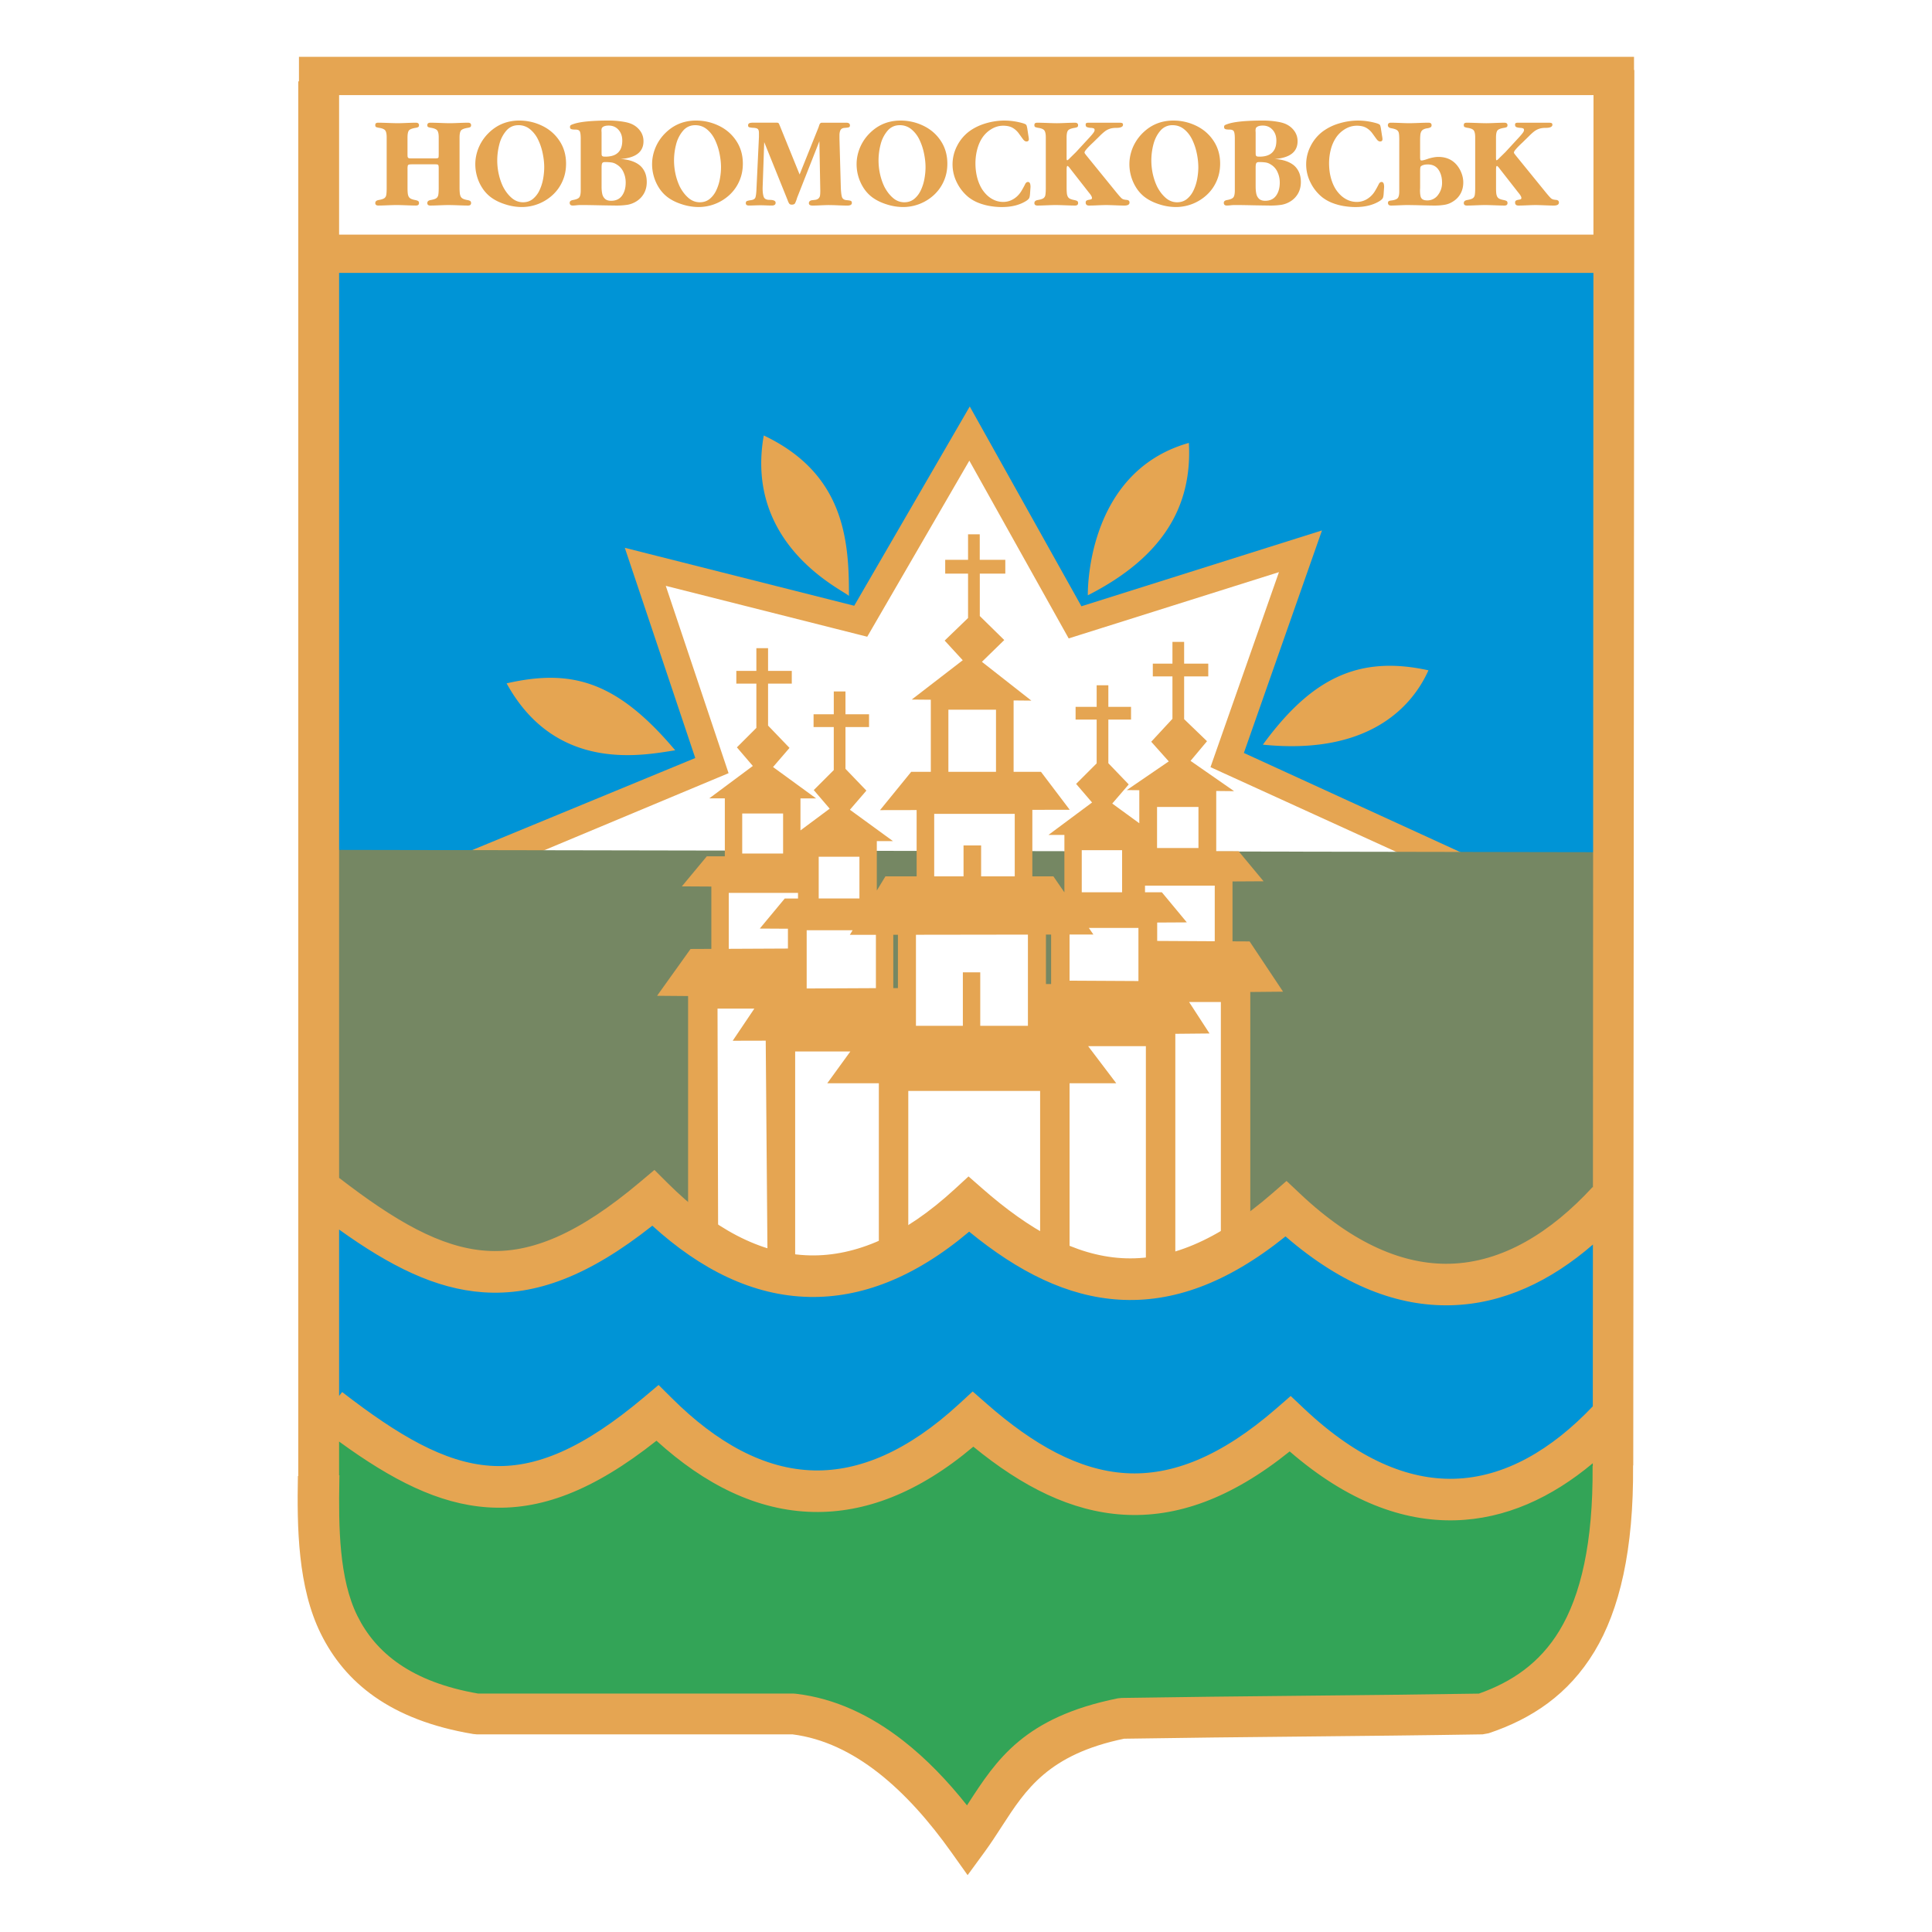
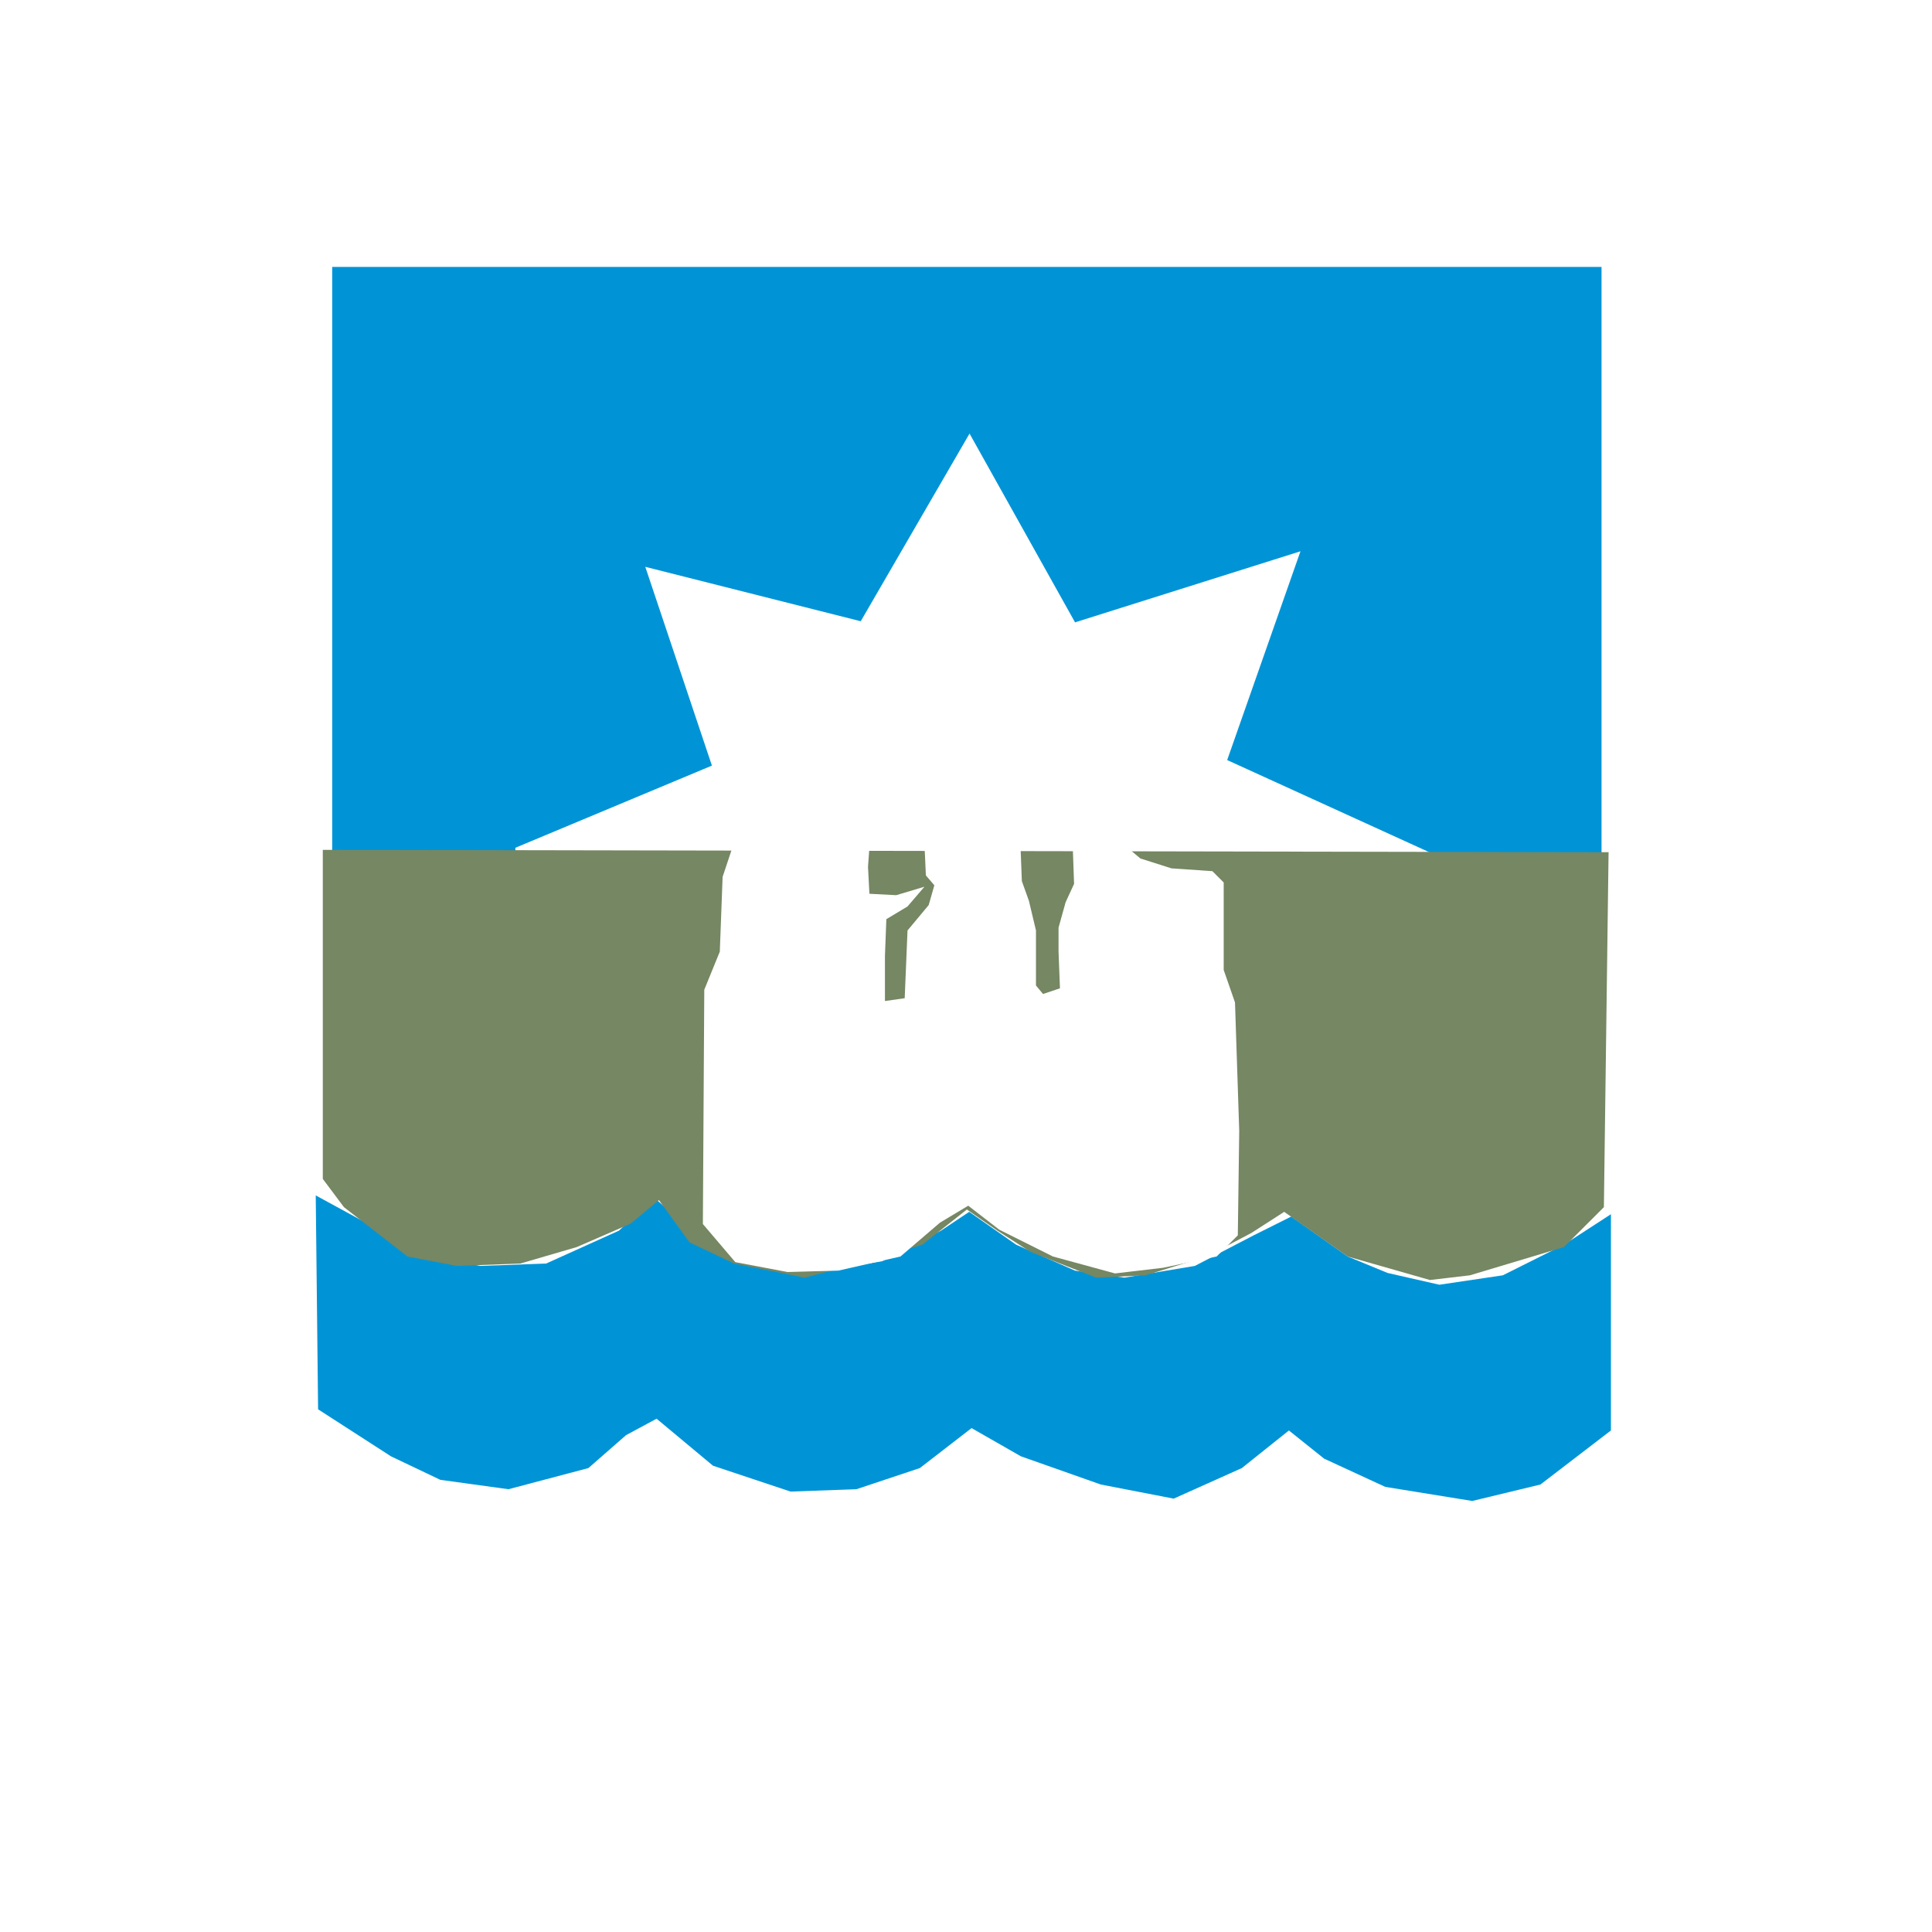
<svg xmlns="http://www.w3.org/2000/svg" width="2500" height="2500" viewBox="0 0 192.756 192.756">
  <path fill-rule="evenodd" clip-rule="evenodd" fill="#fff" d="M0 0h192.756v192.756H0V0z" />
  <path fill-rule="evenodd" clip-rule="evenodd" fill="#0094d6" d="M31.501 119.266l.235 21.341 7.27 4.69 4.925 2.346 6.801.937 7.974-2.111 3.752-3.283 3.049-1.641 5.629 4.689 7.739 2.58 6.566-.234 6.333-2.111 5.159-3.987 4.924 2.815 7.975 2.814 7.27 1.407 6.8-3.049 4.692-3.752 3.517 2.814 6.098 2.815 8.678 1.406 6.801-1.641 7.035-5.394v-21.576l-4.69 3.048-6.097 3.049-6.332.94-5.161-1.174-3.986-1.641-5.629-3.988-3.752 1.877-5.863 3.049-7.035 1.172-4.926-.703-5.863-2.581-4.69-3.283-2.815 1.877-5.863 3.049-7.035 1.172-6.332-.703-3.987-2.112-5.395-4.689-3.517 3.283-7.27 3.283-6.567.235-6.332-1.172-4.924-3.049-5.161-2.814zM33.143 26.629h126.642v59.334H33.143V26.629z" />
  <path fill-rule="evenodd" clip-rule="evenodd" fill="#fff" d="M143.818 85.581l-21.382-9.75 7.312-20.829-22.49 7.091-10.526-18.835-10.857 18.724-21.494-5.429 6.647 19.832-19.61 8.198v1.773l92.512 1.108-.112-1.883z" />
-   <path d="M141.732 86.097l-19.852-9.051-1.109-.507.402-1.148 6.428-18.309-19.945 6.288-1.033.326-.533-.954-9.379-16.782-9.68 16.693-.507.874-.975-.246-19.124-4.83 5.869 17.51.396 1.18-1.149.48-17.755 7.423 87.946 1.053zm4.489-.841l-1.752 2.44-93.066-.443-4.538-2.341 22.501-9.283-6.252-18.652-.778-2.322 2.37.599 20.519 5.182 10.35-17.849 1.178-2.032 1.147 2.052 9.992 17.881 21.457-6.765 2.545-.802-.885 2.52-6.908 19.681 22.12 10.134z" fill="#e5a552" />
  <path fill-rule="evenodd" clip-rule="evenodd" fill="#758763" d="M32.206 84.791l128.282.234-.468 35.413-3.987 3.986-9.381 2.814-3.988.469-8.207-2.344-6.332-4.457-3.283 2.112-4.457 2.345-6.098 1.875-4.924.235-6.566-2.578-3.283-2.112-3.05-2.111-4.456 3.517-6.332 1.877-5.394 1.407-7.035-1.407-4.456-2.111-3.049-4.221-2.815 2.346-5.393 2.344-5.629 1.642-6.332.235-4.925-.938-6.332-4.925-2.11-2.815V84.791z" />
  <path fill-rule="evenodd" clip-rule="evenodd" fill="#fff" d="M70.125 122.123l.141-23.377 1.549-3.801.281-7.464.986-2.957 5.774-.282 7.886.282-.141 1.972.141 2.675 2.675.141 2.816-.845-1.69 1.971-2.112 1.268-.14 3.661v4.506l1.971-.281.281-6.759 2.113-2.536.563-1.971-.844-.986-.142-3.098h9.576l.14 3.662.705 1.971.705 2.958v5.491l.703.846 1.69-.565-.141-3.66v-2.394l.705-2.535.844-1.831-.14-3.943h5.07l1.689 1.409 3.098.985 4.084.281 1.127 1.127v8.731l1.127 3.239.422 12.814-.141 10.422-2.113 2.111-5.352 1.127-4.787.563-6.195-1.69-5.352-2.675-3.098-2.393-2.816 1.689-3.944 3.379-6.195 1.409-5.07.14-5.21-.984-3.239-3.803z" />
-   <path d="M82.539 108.076h5.144v16.107h2.937v-15.338h13.153v15.535h2.938v-16.305h4.656l-2.801-3.697h5.758v21.268h2.938v-22.502l3.412-.033-2.039-3.141h3.17v22.938h2.936V98.971l3.27-.031-3.338-5.014-1.705-.009v-5.974l3.098-.018-2.492-3.001h-2.23v-6.008l1.783.018-4.346-3.022 1.643-1.962-2.283-2.2v-4.267h2.408V66.21h-2.408v-2.17h-1.166v2.17h-1.959v1.273h1.959v4.234l-2.117 2.286 1.75 1.961-4.189 2.863 1.25.012v3.298l-2.699-1.967 1.643-1.908-2.033-2.116v-4.351h2.264v-1.273h-2.264v-2.155h-1.166v2.155h-2.102v1.273h2.102v4.366l-2.049 2.049 1.59 1.855-4.348 3.234h1.588v5.726h-.004l-1.096-1.591h-2.098v-6.636l3.729-.007-2.869-3.788h-2.73v-7.119l1.77.016-4.932-3.87 2.229-2.173-2.439-2.395V57.23h2.545v-1.379h-2.55v-2.544h-1.167v2.544h-2.28v1.379h2.28v4.429L94.25 63.91l1.803 1.962-5.09 3.923 1.905.017v7.192h-1.956L87.8 80.827l3.652-.007v6.614h-3.113l-.859 1.412v-4.93h1.609l-4.294-3.128 1.644-1.909-2.086-2.172v-4.17h2.352v-1.273h-2.352v-2.28h-1.167v2.28H81.17v1.273h2.015v4.293l-1.996 1.996 1.59 1.855-2.916 2.169v-3.195h1.557l-4.294-3.128 1.644-1.909-2.14-2.227v-4.184h2.366v-1.272H76.63V64.67h-1.167v2.265h-2v1.272h2v4.415l-1.943 1.942 1.59 1.856-4.347 3.234h1.553v5.779H70.52l-2.491 3.001 2.942.017v6.22l-2.075.009-3.34 4.671 3.095.025v20.738l2.996 2.82-.059-22.303h3.672l-2.157 3.205 3.294-.008.176 21.412 2.761.646v-20.98h5.506l-2.301 3.17zm16.832-37.269h-4.75v6.197h4.75v-6.197zm1.869 10.391h-8.035v6.236h2.927v-3.086h1.754v3.086h3.354v-6.236zm-27.189 3.957h4.078v-3.991h-4.078v3.991zm41.388-.55h4.131v-4.097h-4.131v4.097zm-30.373 8.207h-4.584v5.809l6.907-.033v-5.321l-2.602.004.279-.459zm28.516-.23h-4.947l.451.654-2.377.003v4.603l6.873.037v-5.297zm-1.631-7.76h-4.025v4.203h4.025v-4.203zm9.244 3.537h-6.957v.666h1.682l2.49 3.001-2.957.017v1.834l5.742.031v-5.549zm-41.577.724h-6.911v5.582l5.904-.028v-1.978l-2.807-.016 2.492-3.001h1.322v-.559zm6.127-3.606h-4.063v4.165h4.063v-4.165zm18.609 12.701h.516v-4.936l-.516.001v4.935zm-15.231.404h.462v-5.318l-.462.001v5.317zm13.432 3.764h-4.756v-5.334h-1.735v5.334h-4.68v-9.084l11.171-.016v9.1z" fill-rule="evenodd" clip-rule="evenodd" fill="#e5a552" />
-   <path fill-rule="evenodd" clip-rule="evenodd" fill="#33a457" d="M31.971 141.076v10.084l1.172 10.084 3.049 4.221 5.629 4.457 6.801 1.172h30.957l5.628 1.408 4.221 3.283 3.988 3.049 2.579 3.752 3.284-3.283 5.862-5.16 7.271-2.815 10.318.234 12.899-.234 10.084-.469 6.098-1.171 3.751-2.815 3.754-7.269 1.172-7.272v-8.912l-3.752 2.111-5.863 2.815-5.16.703-6.332-.235-3.752-1.406-3.518-2.111-3.283-2.58-3.986 1.877-5.863 3.049-7.272 1.171-6.566-1.64-3.987-1.643-3.752-3.283-4.691 2.58-5.628 2.58-6.566 1.406-7.036-1.406-3.518-2.346-4.221-3.283-3.987 2.346-6.332 2.814-6.332 1.407-4.925-.469-6.567-3.752-3.517-2.346-2.111-.703z" />
-   <path d="M29.827 5.669h133.199v1.318h.033l-.109 139.217h-.018c.07 8.414-1.348 14.424-3.854 18.57-2.605 4.309-6.279 6.721-10.551 8.152l-.611.111c-5.963.098-11.975.158-17.984.219-5.912.059-11.822.119-17.781.215-7.545 1.566-9.814 5.07-12.162 8.693-.574.889-1.154 1.783-1.787 2.648l-1.662 2.271-1.632-2.295c-2.147-3.02-4.59-5.82-7.316-7.945-2.581-2.01-5.427-3.414-8.526-3.807H47.561l-.334-.031c-8.339-1.389-12.82-5.174-15.211-9.992-2.312-4.66-2.389-10.623-2.294-15.748h.037V8.118h.068V5.669zm4.005 111.847c5.551 4.277 10.111 6.955 14.659 7.27 4.507.311 9.267-1.719 15.354-6.844l1.447-1.217 1.347 1.34c4.424 4.398 9.184 7.086 14.192 7.186 4.493.088 9.312-1.908 14.434-6.623l1.365-1.256 1.396 1.223c4.699 4.121 9.23 6.648 13.883 6.928 4.613.277 9.514-1.664 15.037-6.469l1.412-1.23 1.365 1.287c5.363 5.055 10.369 7.082 14.918 6.973 5.277-.127 10.104-3.143 14.248-7.645l.039.037.047-91.247H33.832v90.287zm125.092 6.654c-4.189 3.629-8.953 5.932-14.186 6.057-5.186.127-10.727-1.889-16.482-6.871-5.875 4.725-11.309 6.629-16.59 6.311-5.174-.311-10.061-2.762-14.972-6.785-5.495 4.639-10.83 6.615-15.944 6.514-5.632-.109-10.868-2.74-15.667-7.107-6.345 5.023-11.631 7.004-16.867 6.643-4.753-.328-9.271-2.592-14.384-6.26v16.604l.303-.393c5.602 4.33 10.193 7.041 14.772 7.357 4.507.311 9.267-1.719 15.354-6.844l1.446-1.217 1.347 1.338c4.424 4.4 9.184 7.088 14.192 7.188 4.493.088 9.312-1.908 14.434-6.623l1.365-1.256 1.396 1.225c4.697 4.119 9.23 6.645 13.883 6.926 4.613.277 9.514-1.664 15.035-6.469l1.414-1.23 1.363 1.287c5.365 5.055 10.371 7.082 14.918 6.973 5.115-.123 9.805-2.959 13.861-7.23l.009-16.138zm-.01 21.816c-4.088 3.42-8.705 5.572-13.762 5.695-5.184.125-10.727-1.891-16.48-6.873-5.875 4.725-11.311 6.629-16.59 6.311-5.174-.311-10.061-2.762-14.973-6.785-5.495 4.639-10.83 6.615-15.944 6.514-5.632-.109-10.868-2.74-15.668-7.107-6.345 5.023-11.631 7.004-16.867 6.643-4.881-.336-9.514-2.715-14.799-6.561v3.365l.035-.002-.011.598c-.075 4.504-.034 9.734 1.803 13.436 1.824 3.676 5.359 6.59 12.051 7.748h31.455l.231.016c3.951.461 7.512 2.188 10.693 4.666 2.341 1.822 4.469 4.051 6.389 6.471l.106-.164c2.842-4.387 5.588-8.627 14.947-10.514l.367-.039c5.967-.096 11.984-.158 18-.219 5.869-.059 11.736-.117 17.65-.213 3.273-1.152 6.074-3.035 8.045-6.297 2.121-3.506 3.352-8.75 3.301-16.293v-.117h.02v-.279h.001zm.063-122.579l.008-13.917H33.832v13.917h125.145z" fill-rule="evenodd" clip-rule="evenodd" fill="#e5a552" />
-   <path d="M67.365 74.858c-3.045.457-11.856 2.365-16.819-6.68 6.444-1.47 10.972-.263 16.819 6.68zm17.332-15.397c-.404-.518-10.451-4.945-8.496-16.015 7.957 3.777 8.53 10.317 8.496 16.015zm33.916-15.272c.348 6.315-2.574 11.384-10.08 15.205 0 0-.304-12.272 10.08-15.205zm7.383 30.106c10.418 1.056 14.834-3.652 16.52-7.417-7.045-1.551-11.733.876-16.52 7.417zM43.353 15.802a1.4 1.4 0 0 0 .311-.021.128.128 0 0 0 .092-.108c.01-.055.015-.171.015-.348v-1.621c0-.314-.044-.537-.13-.667-.086-.132-.285-.224-.602-.281a1.466 1.466 0 0 1-.305-.073c-.067-.029-.101-.092-.101-.191 0-.167.101-.25.303-.25.22 0 .546.009.972.024.429.017.752.026.975.026.201 0 .502-.009.905-.026.403-.016.701-.024.898-.024.21 0 .315.083.315.25 0 .099-.032.163-.093.193s-.147.055-.258.071c-.357.061-.58.153-.667.276-.088.125-.133.358-.133.704v4.996c0 .199.009.378.025.529a.943.943 0 0 0 .093.354c.043.083.115.154.214.207s.237.097.414.132a.844.844 0 0 1 .298.088c.07.041.106.113.106.216 0 .167-.101.25-.303.25-.221 0-.546-.009-.972-.026a31.091 31.091 0 0 0-.974-.024c-.202 0-.502.009-.905.024-.403.018-.706.026-.911.026-.202 0-.303-.083-.303-.25 0-.163.116-.264.345-.303.267-.046.451-.107.554-.18s.168-.185.198-.334c.027-.152.042-.387.042-.71v-2.02c-.008-.152-.029-.242-.065-.271-.034-.031-.141-.046-.317-.046H41.15c-.176 0-.294.009-.353.026s-.097.055-.113.114a1.567 1.567 0 0 0-.025.349v1.847c0 .202.006.374.019.516.013.141.042.26.089.356a.485.485 0 0 0 .223.222c.101.053.237.095.413.13.124.022.221.051.294.09.072.04.107.11.107.213 0 .167-.101.25-.303.25-.22 0-.544-.009-.97-.026-.429-.015-.75-.024-.966-.024-.206 0-.511.009-.911.024-.401.018-.704.026-.905.026-.204 0-.307-.083-.307-.25 0-.163.115-.264.344-.303.267-.046.452-.105.554-.176a.48.48 0 0 0 .195-.319c.029-.143.044-.385.044-.727v-5.029c0-.314-.044-.537-.13-.671-.086-.132-.286-.224-.603-.276a1.483 1.483 0 0 1-.305-.073c-.067-.029-.101-.092-.101-.191s.025-.165.074-.2a.429.429 0 0 1 .233-.05c.218 0 .542.009.972.024.431.017.754.026.966.026.202 0 .501-.009.905-.026.401-.016.702-.024.899-.024.208 0 .313.083.313.25 0 .099-.031.163-.093.193a.844.844 0 0 1-.258.071c-.357.061-.578.153-.664.276-.086.125-.13.358-.13.704v1.588c0 .139.002.233.008.288a.2.2 0 0 0 .057.127c.03.033.07.051.12.055.048.004.136.006.264.006h2.247v.002zm5.508 3.788a3.618 3.618 0 0 1-.775-.886 4.18 4.18 0 0 1-.495-1.115c-.114-.397-.17-.8-.17-1.207 0-.37.05-.741.151-1.112a4.426 4.426 0 0 1 1.124-1.947 4.49 4.49 0 0 1 .92-.725 4.076 4.076 0 0 1 1.04-.429 4.65 4.65 0 0 1 1.155-.141c.804 0 1.566.176 2.287.525s1.298.853 1.73 1.51c.432.657.648 1.411.648 2.266 0 .622-.115 1.2-.349 1.73-.23.529-.556.991-.975 1.38a4.544 4.544 0 0 1-3.114 1.217 5.414 5.414 0 0 1-1.69-.29c-.591-.192-1.087-.451-1.487-.776zm5.436-2.92c0-.419-.05-.875-.151-1.365a5.796 5.796 0 0 0-.456-1.365 3.009 3.009 0 0 0-.802-1.04 1.776 1.776 0 0 0-1.161-.409c-.498 0-.905.187-1.224.56a3.344 3.344 0 0 0-.687 1.361 6.348 6.348 0 0 0-.206 1.576c0 .464.048.918.147 1.367.099.449.241.866.424 1.253.235.459.521.837.859 1.13.338.294.718.442 1.14.442.391 0 .722-.114.997-.341a2.46 2.46 0 0 0 .658-.873c.164-.354.283-.731.355-1.134.071-.398.107-.788.107-1.162zm3.643-2.819c0-.356-.029-.6-.088-.728-.062-.13-.204-.194-.429-.194a2.06 2.06 0 0 1-.317-.02c-.088-.013-.149-.037-.185-.075a.22.22 0 0 1-.052-.156c0-.09.023-.152.071-.185.046-.033.141-.073.279-.119.645-.23 1.833-.347 3.568-.347a8.81 8.81 0 0 1 1.434.123c.233.038.443.09.628.154.393.139.716.365.97.684.254.316.382.684.382 1.102 0 1.068-.767 1.661-2.302 1.776a4.07 4.07 0 0 1 1.012.163c.321.095.601.229.835.402.237.174.427.406.569.697.141.292.212.638.212 1.038 0 .402-.084.765-.25 1.083a2.195 2.195 0 0 1-.747.816 2.472 2.472 0 0 1-.926.366 7.319 7.319 0 0 1-1.153.077l-.905-.013c-.298-.005-.596-.009-.895-.016-.298-.007-.569-.011-.814-.016a62.132 62.132 0 0 0-.966-.006 4.15 4.15 0 0 0-.363.024 3.321 3.321 0 0 1-.363.026c-.206 0-.307-.092-.307-.277 0-.147.113-.239.345-.277.332-.059.54-.154.626-.281.086-.125.13-.352.13-.68v-5.141h.001zm2.079 1.237c0 .158.002.268.006.327a.232.232 0 0 0 .048.139.21.21 0 0 0 .126.062c.054.009.148.013.279.013.34-.009.625-.068.861-.18a1.23 1.23 0 0 0 .55-.519c.131-.235.195-.537.195-.906 0-.433-.125-.792-.377-1.073-.25-.281-.578-.422-.976-.422-.312 0-.527.066-.651.2-.048.051-.073.156-.073.316.004.05.008.099.01.147.002.046.002.103.002.167v1.729zm0 3.521c0 .297.023.545.071.748a.92.92 0 0 0 .28.488c.141.125.34.187.603.187.48 0 .842-.172 1.088-.512.243-.341.365-.776.365-1.304a2.46 2.46 0 0 0-.229-1.055 1.647 1.647 0 0 0-.676-.754 1.23 1.23 0 0 0-.496-.195 4.25 4.25 0 0 0-.667-.042c-.147 0-.242.04-.279.119-.04.079-.059.22-.059.422v1.898h-.001zm6.48.981a3.614 3.614 0 0 1-.774-.886 4.393 4.393 0 0 1-.666-2.322c0-.37.05-.741.151-1.112a4.426 4.426 0 0 1 1.124-1.947c.288-.292.594-.534.92-.725a4.084 4.084 0 0 1 1.039-.429 4.655 4.655 0 0 1 1.155-.141c.804 0 1.566.176 2.287.525s1.297.853 1.73 1.51.649 1.411.649 2.266c0 .622-.115 1.2-.349 1.73a4.117 4.117 0 0 1-.974 1.38 4.548 4.548 0 0 1-3.114 1.217 5.414 5.414 0 0 1-1.69-.29c-.592-.192-1.087-.451-1.488-.776zm5.436-2.92c0-.419-.051-.875-.151-1.365a5.842 5.842 0 0 0-.456-1.365c-.202-.42-.47-.768-.802-1.04s-.718-.409-1.161-.409c-.498 0-.905.187-1.224.56a3.344 3.344 0 0 0-.687 1.361 6.348 6.348 0 0 0-.206 1.576c0 .464.048.918.146 1.367s.242.866.424 1.253c.235.459.521.837.859 1.13.338.294.718.442 1.14.442.391 0 .722-.114.998-.341.275-.229.493-.519.657-.873a4.57 4.57 0 0 0 .354-1.134c.073-.398.109-.788.109-1.162zm9.729-3.964c.024-.068.048-.143.073-.22a.465.465 0 0 1 .099-.181.22.22 0 0 1 .166-.063h2.43c.245 0 .367.092.367.277 0 .099-.04.161-.12.183-.08.024-.212.044-.397.055-.208.013-.349.083-.42.213-.071.129-.109.31-.109.541v.33l.137 4.932c.025.473.067.778.128.921.076.172.235.264.481.277.16.013.281.033.365.06.084.028.126.101.126.215 0 .176-.151.264-.456.264-.212 0-.525-.009-.935-.026a28.408 28.408 0 0 0-.928-.024c-.177 0-.441.009-.794.024-.351.018-.619.026-.804.026-.246 0-.37-.079-.37-.237 0-.094.031-.165.097-.211a.38.38 0 0 1 .195-.083c.069-.009.164-.02.285-.033.168-.018.296-.066.38-.146a.5.5 0 0 0 .153-.29c.019-.114.027-.275.027-.486l-.09-4.934-2.226 5.653a3.186 3.186 0 0 1-.197.527c-.052.099-.164.147-.332.147-.113 0-.195-.031-.246-.093a1.265 1.265 0 0 1-.159-.332l-2.344-5.814-.159 4.579c0 .399.038.696.113.892.078.196.269.292.575.292.407 0 .609.097.609.288 0 .185-.126.277-.38.277-.124 0-.313-.004-.567-.013a18.02 18.02 0 0 0-.565-.014c-.132 0-.323.004-.578.014-.254.008-.445.013-.573.013-.208 0-.312-.079-.312-.237 0-.112.042-.182.126-.215.084-.031.218-.062.403-.086.237-.035.38-.125.431-.271.048-.147.082-.389.099-.728l.252-5.309v-.391c0-.185-.034-.314-.103-.387-.067-.073-.214-.117-.438-.129a2.087 2.087 0 0 1-.416-.055c-.084-.022-.126-.083-.126-.183 0-.117.046-.191.137-.227.09-.033.208-.05.356-.05h2.342c.086 0 .146.011.183.035a.26.26 0 0 1 .084.119c.023.057.05.123.084.2l1.955 4.816 1.886-4.702zm5.24 6.884a3.66 3.66 0 0 1-.775-.886 4.393 4.393 0 0 1-.666-2.322c0-.37.05-.741.151-1.112a4.426 4.426 0 0 1 1.124-1.947c.288-.292.594-.534.919-.725a4.061 4.061 0 0 1 1.04-.429 4.644 4.644 0 0 1 1.155-.141c.804 0 1.566.176 2.287.525.72.35 1.298.853 1.73 1.51.432.657.648 1.411.648 2.266 0 .622-.115 1.2-.349 1.73a4.13 4.13 0 0 1-.974 1.38 4.544 4.544 0 0 1-3.114 1.217 5.414 5.414 0 0 1-1.69-.29c-.589-.192-1.085-.451-1.486-.776zm5.436-2.92c0-.419-.05-.875-.151-1.365a5.842 5.842 0 0 0-.456-1.365 3.02 3.02 0 0 0-.802-1.04 1.779 1.779 0 0 0-1.162-.409c-.498 0-.905.187-1.224.56a3.344 3.344 0 0 0-.687 1.361 6.348 6.348 0 0 0-.206 1.576c0 .464.048.918.147 1.367.099.449.241.866.424 1.253.235.459.521.837.859 1.13.338.294.718.442 1.14.442.391 0 .722-.114.998-.341.275-.229.494-.519.657-.873a4.57 4.57 0 0 0 .355-1.134c.073-.398.108-.788.108-1.162zm10.435 2.533c-.012.253-.039.431-.08.532s-.15.207-.326.319c-.645.402-1.449.604-2.416.604a7.2 7.2 0 0 1-1.166-.099 5.847 5.847 0 0 1-1.162-.319 4.03 4.03 0 0 1-.988-.56 4.367 4.367 0 0 1-1.164-1.46 3.996 3.996 0 0 1-.002-3.63 4.165 4.165 0 0 1 1.188-1.453c.473-.356 1.024-.631 1.659-.822s1.262-.286 1.887-.286a6.71 6.71 0 0 1 1.887.277c.125.042.205.079.25.11.043.028.076.081.094.153.021.073.041.161.059.264l.102.677c.033.171.051.296.051.378 0 .151-.08.227-.24.227-.119 0-.236-.079-.35-.235-.115-.156-.252-.348-.414-.569a1.954 1.954 0 0 0-.605-.552c-.242-.143-.561-.216-.951-.216-.404 0-.791.108-1.158.326a2.869 2.869 0 0 0-.92.866c-.229.343-.4.739-.516 1.185a5.505 5.505 0 0 0-.174 1.374c0 .304.023.607.068.903.045.299.115.585.209.862.096.275.211.53.352.765.16.257.348.485.564.686.219.2.463.356.729.469.27.112.553.167.846.167.486 0 .928-.167 1.324-.503.18-.158.328-.33.445-.512.117-.182.248-.415.393-.699.076-.185.18-.277.312-.277.168 0 .252.167.252.497l-.039.551zm8.526-.106c.328.405.537.638.623.704.088.077.242.124.459.141.207.013.309.101.309.264 0 .203-.172.303-.516.303-.207 0-.51-.009-.912-.026-.4-.015-.703-.024-.904-.024-.191 0-.477.009-.855.024a18.95 18.95 0 0 1-.848.026c-.225 0-.338-.101-.338-.303 0-.09.027-.151.08-.189a.63.63 0 0 1 .244-.083c.111-.02.189-.037.234-.055.045-.018.068-.062.068-.136 0-.114-.104-.295-.314-.541l-1.801-2.304c-.164-.229-.273-.341-.326-.341-.057 0-.086.125-.086.378v1.799c0 .199.006.371.02.514a.993.993 0 0 0 .088.356.489.489 0 0 0 .223.224c.1.051.238.092.414.127.123.022.219.053.293.09.07.04.107.11.107.213 0 .167-.102.25-.303.25-.221 0-.545-.009-.971-.026-.428-.015-.75-.024-.965-.024-.207 0-.512.009-.912.024-.4.018-.703.026-.904.026-.205 0-.307-.083-.307-.25 0-.163.115-.264.344-.303.268-.046.451-.105.555-.176a.477.477 0 0 0 .195-.319c.029-.143.045-.385.045-.729V13.704c0-.314-.045-.537-.131-.671-.086-.134-.285-.226-.604-.276a1.463 1.463 0 0 1-.305-.075c-.066-.026-.1-.09-.1-.189s.025-.165.072-.2a.438.438 0 0 1 .234-.05c.219 0 .541.009.973.024.43.017.752.026.965.026.201 0 .502-.009.904-.026a24.8 24.8 0 0 1 .9-.024c.207 0 .312.083.312.25 0 .099-.031.163-.094.193a.977.977 0 0 1-.258.071c-.357.059-.576.151-.662.276-.088.125-.131.358-.131.701v1.992c0 .103.004.171.012.208.01.035.025.055.049.055.008 0 .02-.004.031-.011l.041-.021c.014-.009.021-.016.027-.02.055-.046.129-.121.229-.224l.551-.541 1.391-1.508c.039-.042.098-.112.182-.208.084-.097.152-.185.203-.264s.078-.154.078-.222c0-.082-.031-.136-.094-.163a.917.917 0 0 0-.258-.05 1.366 1.366 0 0 1-.391-.068c-.1-.035-.15-.119-.15-.246 0-.086.025-.141.072-.165a.593.593 0 0 1 .24-.035h3.051c.119 0 .211.011.271.035.061.024.092.079.092.165 0 .208-.221.314-.664.314-.254 0-.473.03-.652.09-.18.059-.344.147-.496.261a5.532 5.532 0 0 0-.543.493l-.604.591c-.105.099-.227.213-.359.345a5.227 5.227 0 0 0-.359.389c-.105.13-.16.225-.16.284 0 .044.025.099.078.165l.105.138 2.913 3.584zm2.818.493a3.61 3.61 0 0 1-.773-.886 4.393 4.393 0 0 1-.666-2.322c0-.37.049-.741.15-1.112s.246-.721.438-1.048c.191-.33.42-.629.686-.899.289-.292.596-.534.92-.725a4.084 4.084 0 0 1 1.039-.429 4.652 4.652 0 0 1 1.156-.141c.805 0 1.566.176 2.285.525.721.35 1.299.853 1.73 1.51.434.657.65 1.411.65 2.266 0 .622-.117 1.2-.35 1.73-.23.529-.557.991-.975 1.38a4.544 4.544 0 0 1-3.114 1.217 5.425 5.425 0 0 1-1.691-.29c-.588-.192-1.083-.451-1.485-.776zm5.438-2.92a6.8 6.8 0 0 0-.152-1.365 5.84 5.84 0 0 0-.455-1.365c-.201-.42-.471-.768-.803-1.04s-.717-.409-1.16-.409a1.54 1.54 0 0 0-1.225.56c-.32.374-.549.827-.688 1.361a6.441 6.441 0 0 0-.205 1.576c0 .464.049.918.146 1.367.1.449.242.866.426 1.253.234.459.52.837.857 1.13.338.294.719.442 1.141.442.391 0 .723-.114.998-.341.275-.229.492-.519.656-.873.164-.354.283-.731.355-1.134.072-.398.109-.788.109-1.162zm3.642-2.819c0-.356-.029-.6-.088-.728-.061-.13-.203-.194-.43-.194-.123 0-.229-.006-.316-.02s-.148-.037-.184-.075c-.035-.035-.053-.087-.053-.156 0-.09.021-.152.07-.185.047-.033.141-.073.279-.119.645-.23 1.834-.347 3.568-.347a8.786 8.786 0 0 1 1.434.123c.232.038.443.09.629.154.391.139.715.365.969.684.254.316.383.684.383 1.102 0 1.068-.768 1.661-2.301 1.776.354.013.689.068 1.012.163.32.095.6.229.836.402s.426.406.568.697c.141.292.213.638.213 1.038 0 .402-.084.765-.25 1.083a2.198 2.198 0 0 1-.748.816 2.478 2.478 0 0 1-.926.366 7.315 7.315 0 0 1-1.154.077l-.904-.013c-.297-.005-.596-.009-.895-.016-.297-.007-.568-.011-.814-.016a61.99 61.99 0 0 0-.965-.006 4.08 4.08 0 0 0-.363.024 3.336 3.336 0 0 1-.365.026c-.205 0-.305-.092-.305-.277 0-.147.113-.239.344-.277.332-.059.539-.154.625-.281.086-.125.131-.352.131-.68v-5.141zm2.078 1.237c0 .158.002.268.006.327a.239.239 0 0 0 .049.139c.029.033.072.053.127.062s.148.013.279.013c.34-.009.625-.068.859-.18.236-.112.418-.286.551-.519.131-.235.195-.537.195-.906 0-.433-.125-.792-.377-1.073-.25-.281-.578-.422-.977-.422-.311 0-.527.066-.652.2-.047.051-.072.156-.072.316.004.05.008.099.01.147.002.046.002.103.002.167v1.729zm0 3.521c0 .297.023.545.072.748.047.2.141.362.279.488.141.125.34.187.602.187.48 0 .842-.172 1.088-.512.244-.341.365-.776.365-1.304 0-.374-.074-.725-.229-1.055a1.63 1.63 0 0 0-.676-.754 1.242 1.242 0 0 0-.496-.195 4.247 4.247 0 0 0-.668-.042c-.146 0-.24.04-.279.119s-.059.22-.059.422v1.898h.001zM138.055 19.203c-.01.253-.037.431-.08.532-.039.101-.148.207-.324.319-.645.402-1.449.604-2.418.604-.373 0-.762-.033-1.164-.099a5.774 5.774 0 0 1-1.162-.319 4.03 4.03 0 0 1-.988-.56 4.33 4.33 0 0 1-1.164-1.46 3.987 3.987 0 0 1-.002-3.63 4.146 4.146 0 0 1 1.189-1.453 5.21 5.21 0 0 1 1.658-.822 6.501 6.501 0 0 1 1.885-.286c.625 0 1.254.092 1.889.277.123.042.205.079.25.11a.267.267 0 0 1 .094.153c.021.073.041.161.057.264l.104.677c.033.171.051.296.051.378 0 .151-.08.227-.24.227-.119 0-.238-.079-.35-.235-.117-.156-.252-.348-.414-.569a1.954 1.954 0 0 0-.605-.552c-.244-.143-.561-.216-.951-.216a2.23 2.23 0 0 0-1.158.326 2.828 2.828 0 0 0-.92.866 3.85 3.85 0 0 0-.518 1.185 5.504 5.504 0 0 0-.172 1.374c0 .304.023.607.066.903.047.299.117.585.211.862.094.275.211.53.352.765.158.257.348.485.564.686.219.2.461.356.729.469.268.112.553.167.846.167.484 0 .926-.167 1.322-.503.182-.158.33-.33.445-.512.117-.182.248-.415.393-.699.078-.185.182-.277.312-.277.17 0 .252.167.252.497l-.039.551zm1.552-5.179c0-.347-.014-.591-.041-.73a.473.473 0 0 0-.199-.319c-.107-.072-.291-.134-.555-.18-.229-.039-.344-.141-.344-.303 0-.167.104-.25.307-.25.201 0 .504.009.904.024.402.017.703.026.906.026.221 0 .543-.009.971-.026.428-.016.75-.024.971-.024.201 0 .303.083.303.25 0 .104-.039.176-.117.215a.919.919 0 0 1-.281.088 1.211 1.211 0 0 0-.416.119.504.504 0 0 0-.223.222.972.972 0 0 0-.088.356c-.014.143-.02.321-.02.53v1.633c0 .143.008.237.025.286.018.046.057.07.121.07.125 0 .355-.062.695-.187.383-.112.705-.169.973-.169.764 0 1.373.261 1.828.787.209.249.373.528.488.833.117.308.176.615.176.925 0 .4-.084.76-.25 1.079a2.09 2.09 0 0 1-.734.798c-.264.18-.547.297-.854.35a5.955 5.955 0 0 1-1.047.081c-.301 0-.75-.009-1.355-.026a61.365 61.365 0 0 0-1.352-.024c-.176 0-.445.009-.807.024-.361.018-.629.026-.807.026-.203 0-.307-.092-.307-.277 0-.068.021-.116.062-.147s.088-.051.143-.062c.053-.011.119-.02.201-.029.312-.046.51-.136.594-.264.084-.129.127-.338.127-.631v-5.074h.002zm2.079 4.445c0 .11 0 .205-.002.279l-.01.248c0 .235.02.438.061.605.066.261.283.393.652.393a1.3 1.3 0 0 0 1.078-.534 1.97 1.97 0 0 0 .41-1.231c0-.519-.119-.952-.359-1.301-.24-.347-.594-.521-1.061-.521-.312 0-.545.062-.695.187-.049.042-.074.202-.074.477v1.398zm12.457.628c.328.405.537.638.623.704.088.077.242.124.459.141.205.013.309.101.309.264 0 .203-.172.303-.516.303-.207 0-.512-.009-.912-.026-.4-.015-.703-.024-.904-.024-.191 0-.477.009-.855.024a18.95 18.95 0 0 1-.848.026c-.225 0-.338-.101-.338-.303 0-.09.027-.151.08-.189a.63.63 0 0 1 .244-.083c.111-.02.189-.037.234-.055.045-.018.068-.062.068-.136 0-.114-.105-.295-.314-.541l-1.801-2.304c-.164-.229-.273-.341-.326-.341-.057 0-.086.125-.086.378v1.799c0 .199.006.371.018.514.014.141.043.262.09.356a.489.489 0 0 0 .223.224c.1.051.238.092.414.127.123.022.219.053.293.09.072.04.107.11.107.213 0 .167-.102.25-.303.25-.221 0-.545-.009-.971-.026-.428-.015-.75-.024-.965-.024-.207 0-.512.009-.912.024-.4.018-.703.026-.904.026-.205 0-.307-.083-.307-.25 0-.163.115-.264.344-.303.268-.046.451-.105.555-.176a.477.477 0 0 0 .195-.319c.029-.143.043-.385.043-.729V13.704c0-.314-.043-.537-.129-.671-.086-.134-.285-.226-.604-.276a1.497 1.497 0 0 1-.305-.075c-.066-.026-.1-.09-.1-.189s.025-.165.072-.2a.438.438 0 0 1 .234-.05c.219 0 .541.009.973.024.43.017.752.026.965.026.201 0 .502-.009.904-.026.402-.016.703-.024.9-.024.207 0 .312.083.312.25 0 .099-.031.163-.094.193a.977.977 0 0 1-.258.071c-.357.059-.578.151-.662.276-.088.125-.131.358-.131.701v1.992c0 .103.004.171.012.208.01.035.025.055.049.055.008 0 .02-.004.031-.011.014-.006.025-.013.041-.021.014-.009.021-.016.025-.02.055-.046.131-.121.23-.224l.551-.541 1.391-1.508.182-.208c.084-.097.152-.185.203-.264s.078-.154.078-.222c0-.082-.033-.136-.094-.163a.917.917 0 0 0-.258-.05 1.366 1.366 0 0 1-.391-.068c-.1-.035-.15-.119-.15-.246 0-.086.025-.141.072-.165a.593.593 0 0 1 .24-.035h3.051c.119 0 .211.011.271.035.061.024.092.079.092.165 0 .208-.221.314-.664.314-.254 0-.473.03-.652.09a1.683 1.683 0 0 0-.496.261c-.148.112-.33.277-.543.493l-.604.591c-.107.099-.227.213-.359.345a5.227 5.227 0 0 0-.359.389c-.105.13-.16.225-.16.284 0 .044.025.099.078.165l.105.138 2.914 3.584z" fill-rule="evenodd" clip-rule="evenodd" fill="#e5a552" />
</svg>